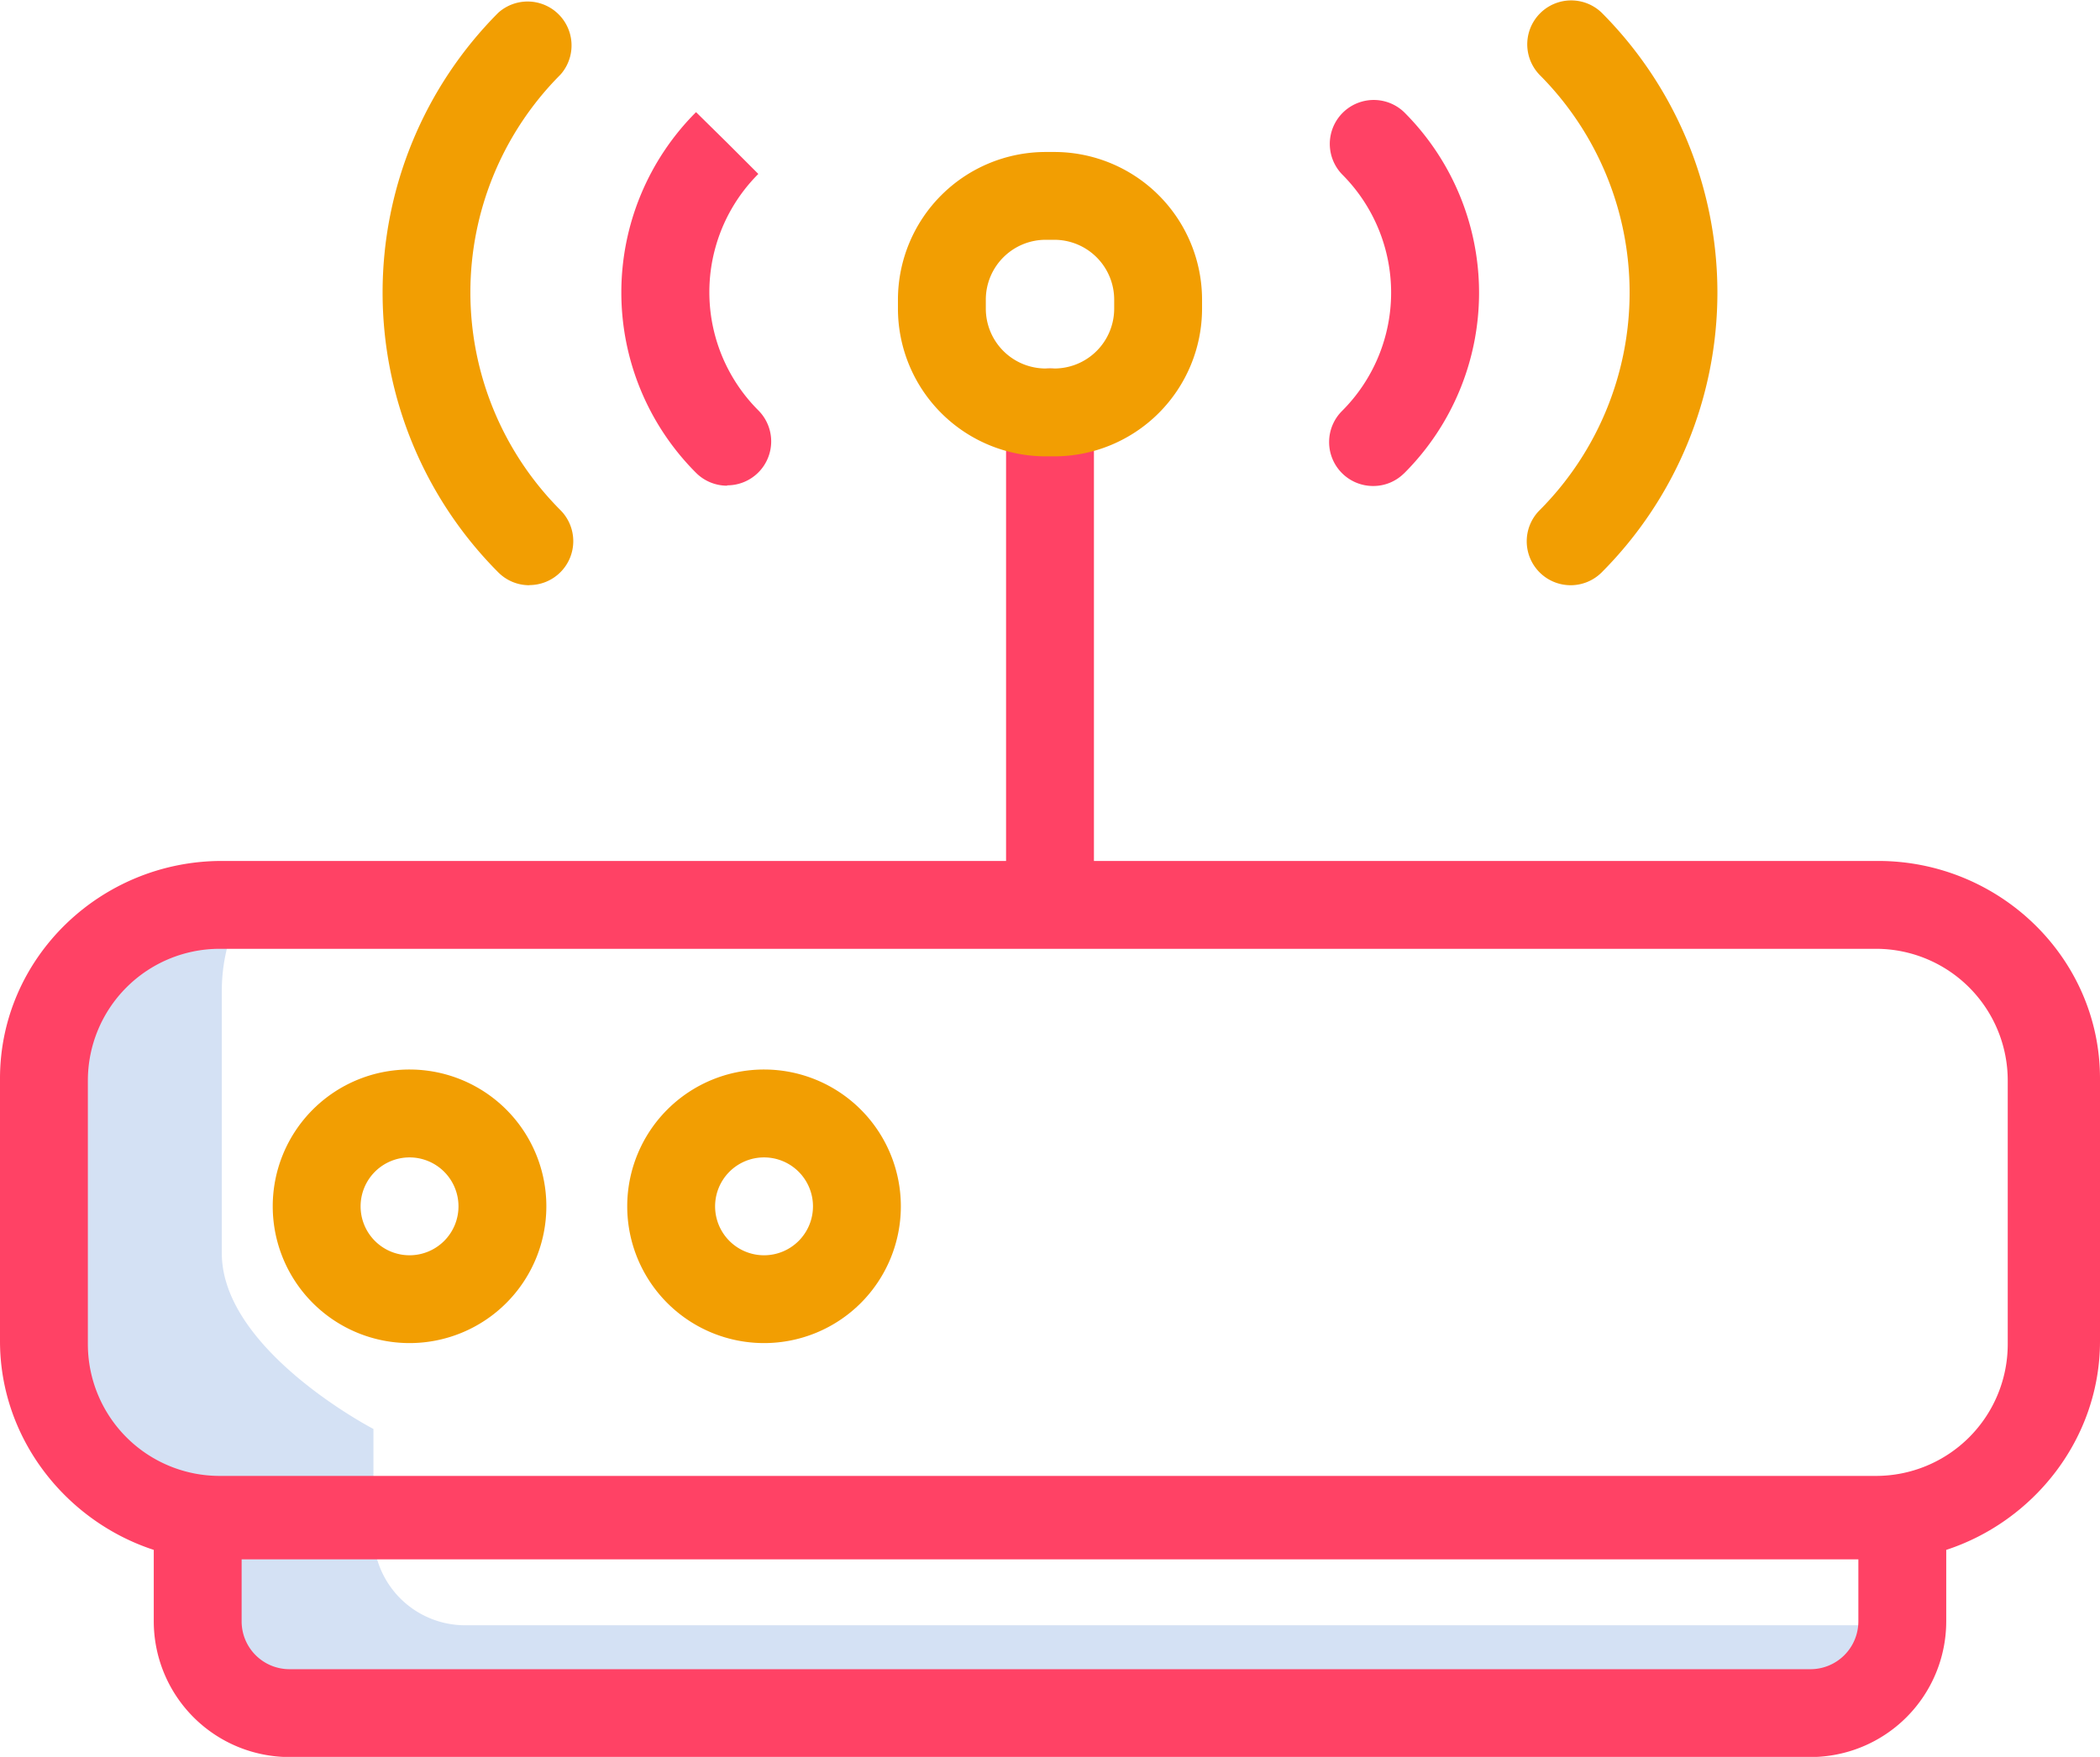
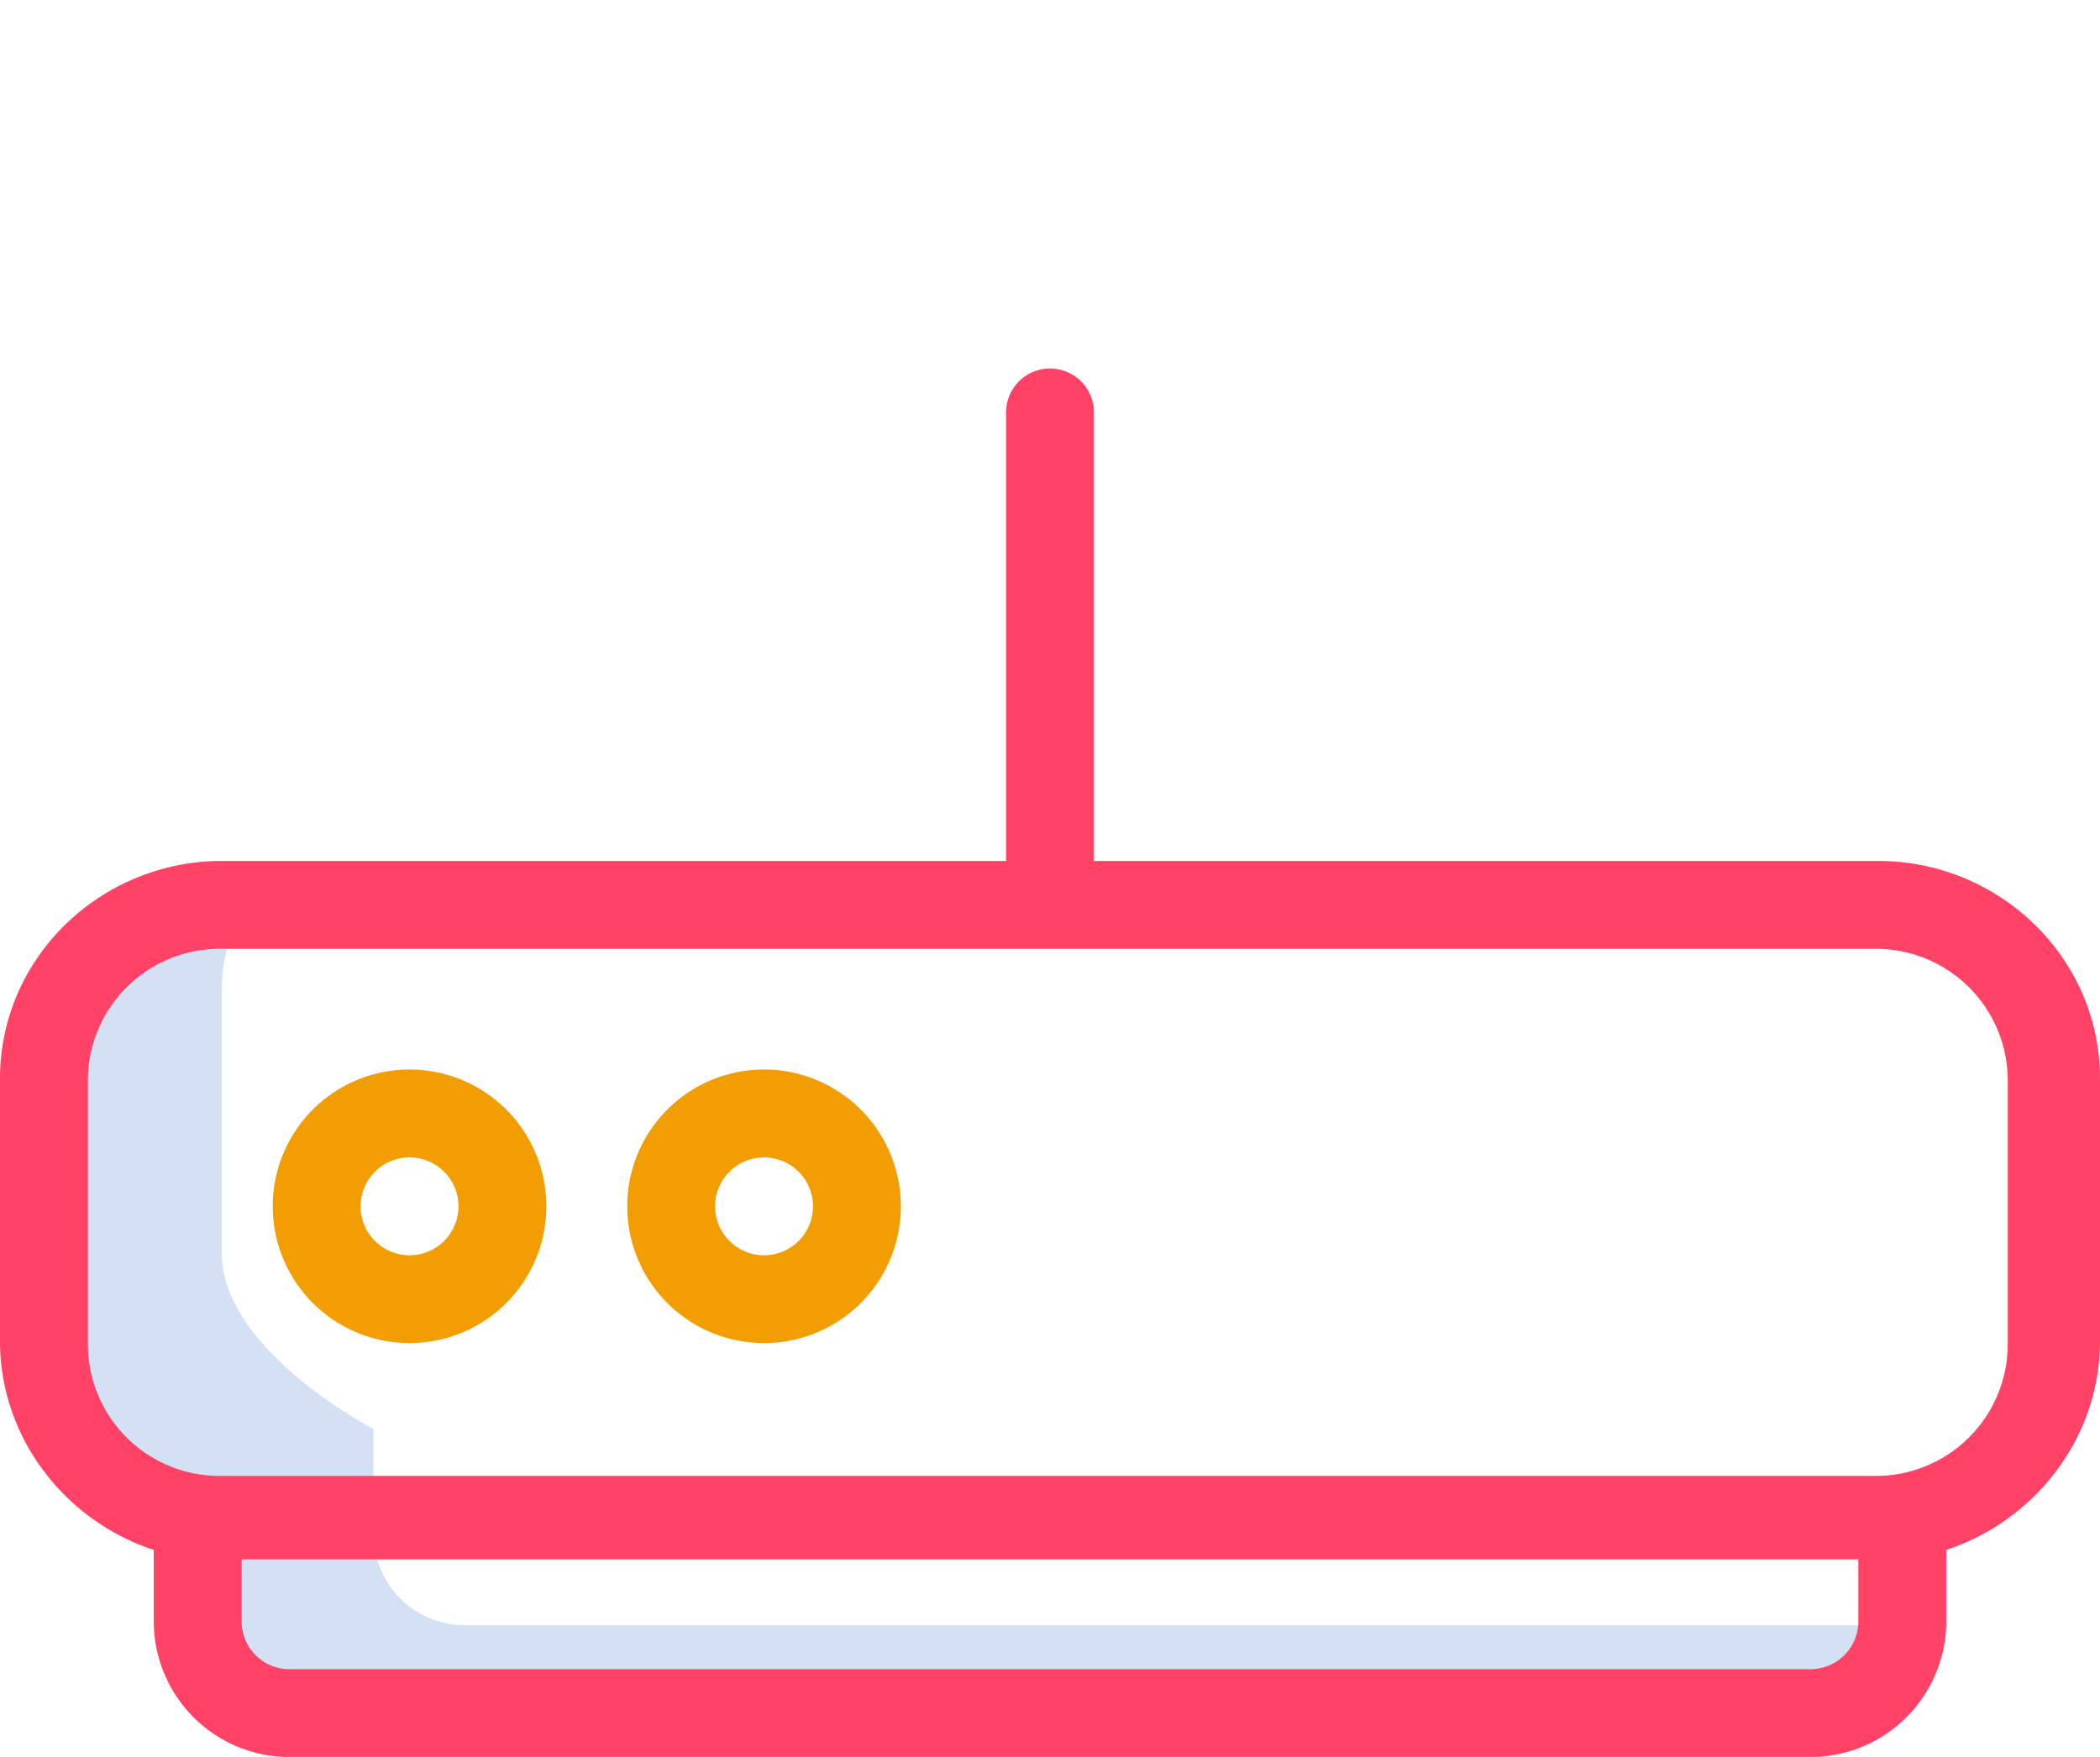
<svg xmlns="http://www.w3.org/2000/svg" viewBox="0 0 478 399.97">
  <defs>
    <style>.cls-1{fill:#d4e1f4;}.cls-2{fill:#ff4265;}.cls-3{fill:#F29E02;}</style>
  </defs>
  <title>Compact Design</title>
  <g id="Layer_2" data-name="Layer 2">
    <g id="Layer_1-2" data-name="Layer 1">
      <path class="cls-1" d="M105.88,370A20.88,20.88,0,0,1,85,349.09V325.31s-34.51-17.91-34.51-40V225.54a39.91,39.91,0,0,1,5.36-20H50.5a40,40,0,0,0-40,40v59.77c0,22.09,34.51,40,34.51,40v23.78A20.88,20.88,0,0,0,65.88,390H412.12A20.86,20.86,0,0,0,433,370Z" />
      <path class="cls-2" d="M427.5,196H249V93.89a10,10,0,1,0-20,0V196H50.5C22.93,196,0,218,0,245.54v59.77c0,22.17,15,41,35,47.53v16.25A30.92,30.92,0,0,0,65.88,400H412.12A30.92,30.92,0,0,0,443,369.09V352.84c20-6.54,35-25.36,35-47.53V245.54C478,218,455.07,196,427.5,196ZM412.12,380H65.88A10.89,10.89,0,0,1,55,369.09V355H423v14.12A10.9,10.9,0,0,1,412.12,380ZM457,306a30,30,0,0,1-30,30H50a30,30,0,0,1-30-30V246a30,30,0,0,1,30-30H427a30,30,0,0,1,30,30Z" />
-       <path class="cls-3" d="M240,103.89H238a33.65,33.65,0,0,1-33.61-33.61V68.21A33.65,33.65,0,0,1,238,34.6H240a33.65,33.65,0,0,1,33.61,33.61v2.07A33.65,33.65,0,0,1,240,103.89ZM238,54.59a13.63,13.63,0,0,0-13.61,13.62v2.07A13.63,13.63,0,0,0,238,83.89H240a13.63,13.63,0,0,0,13.61-13.61V68.21A13.63,13.63,0,0,0,240,54.59Z" />
-       <path class="cls-2" d="M312.5,110.64a10,10,0,0,1-7-17.11,38.06,38.06,0,0,0,0-53.82,10,10,0,0,1,14.13-14.15,58.07,58.07,0,0,1,.05,82.12l-.19.17a9.9,9.9,0,0,1-6.93,2.79Z" />
-       <path class="cls-3" d="M357.51,133.23a10,10,0,0,1-7.07-17.07,70.18,70.18,0,0,0,0-99.12A10,10,0,0,1,364.58,2.9a90.21,90.21,0,0,1,0,127.4,10,10,0,0,1-7.07,2.93Z" />
-       <path class="cls-2" d="M165.5,110.57a10,10,0,0,1-7.07-2.93,58.07,58.07,0,0,1,0-82.11l7.11,7,7.07,7.07a38.05,38.05,0,0,0,0,53.82l0,0a10,10,0,0,1-7.07,17.07Z" />
-       <path class="cls-3" d="M120.49,133.23a9.93,9.93,0,0,1-7.07-2.93,90.21,90.21,0,0,1,0-127.4A10,10,0,0,1,127.56,17a70.19,70.19,0,0,0,0,99.13,10,10,0,0,1-7.07,17.07Z" />
      <path class="cls-3" d="M93.23,305.76a31.14,31.14,0,1,1,31.13-31.13,31.14,31.14,0,0,1-31.13,31.13Zm0-42.27a11.14,11.14,0,1,0,11.13,11.14,11.14,11.14,0,0,0-11.13-11.14Z" />
      <path class="cls-3" d="M173.91,305.76a31.14,31.14,0,1,1,31.14-31.13,31.13,31.13,0,0,1-31.14,31.13Zm0-42.27a11.14,11.14,0,1,0,11.14,11.14,11.14,11.14,0,0,0-11.14-11.14Z" />
    </g>
  </g>
</svg>